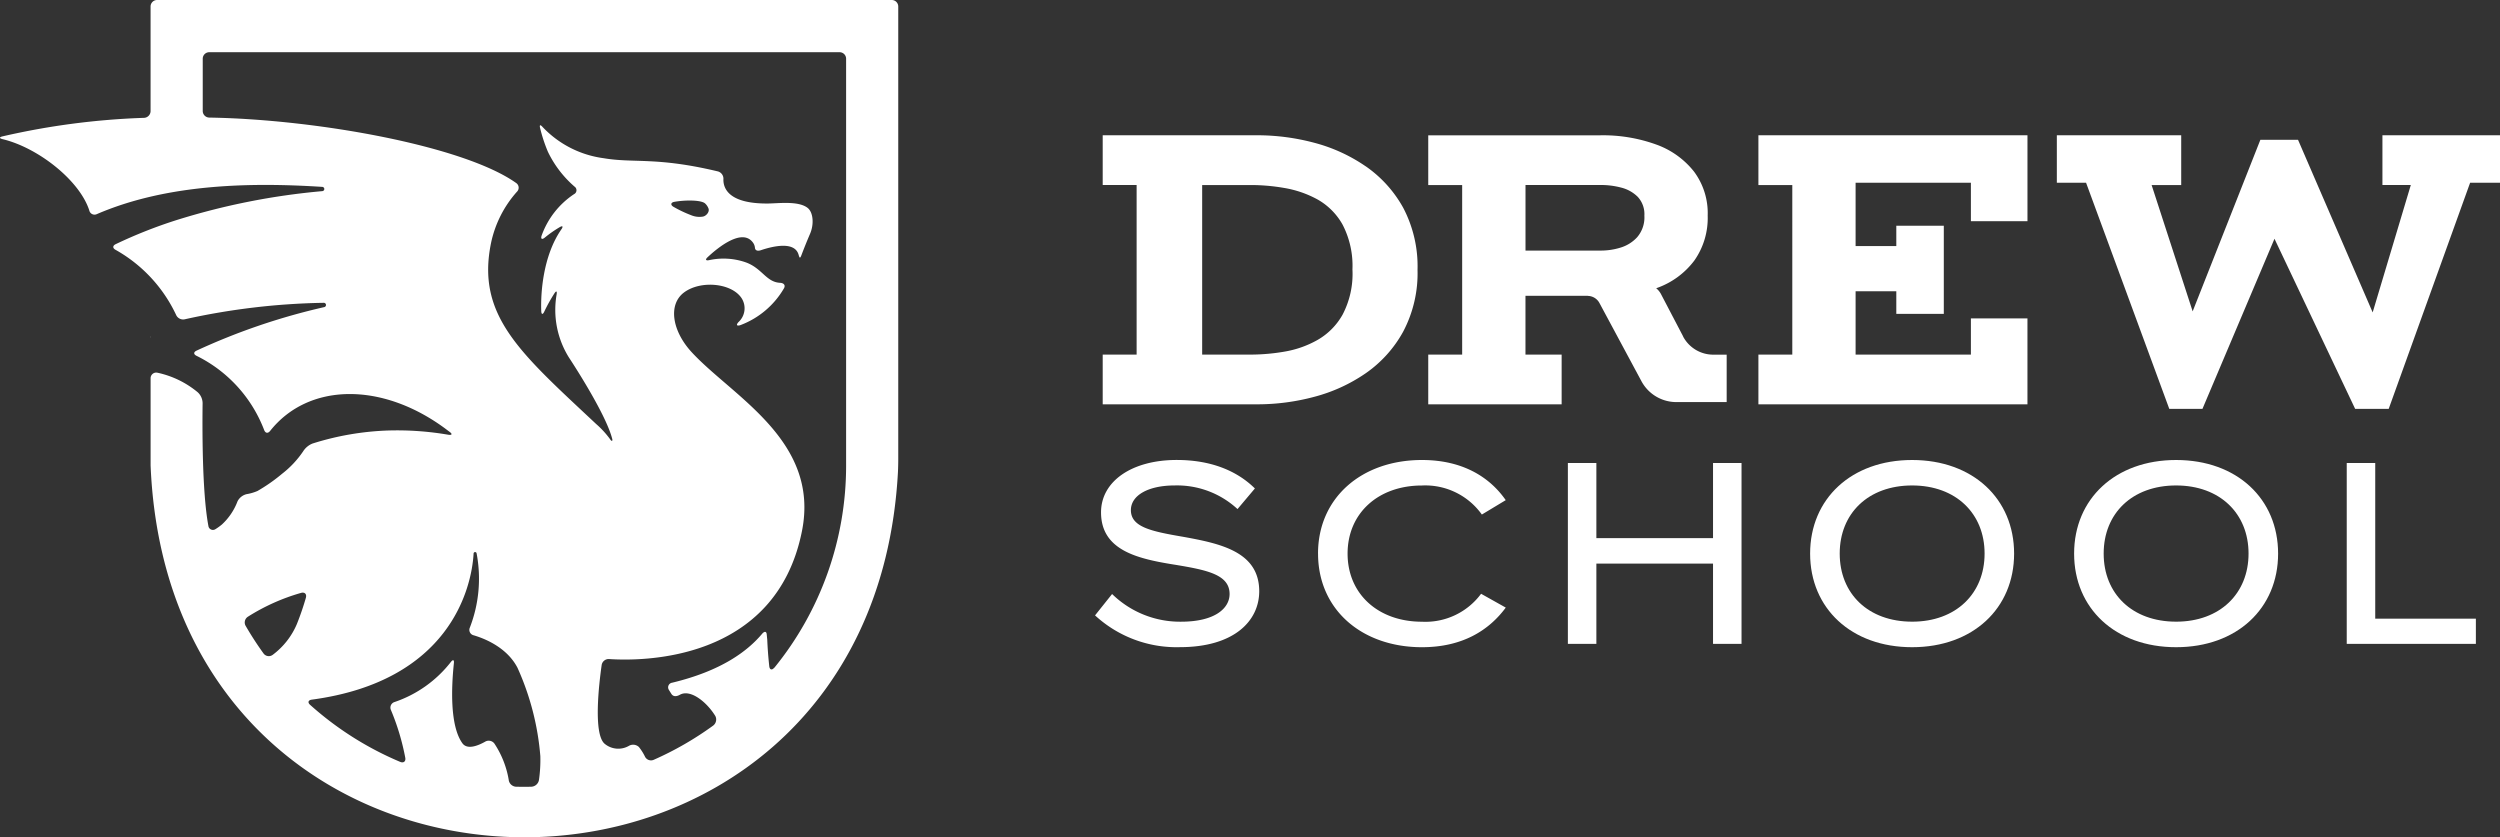
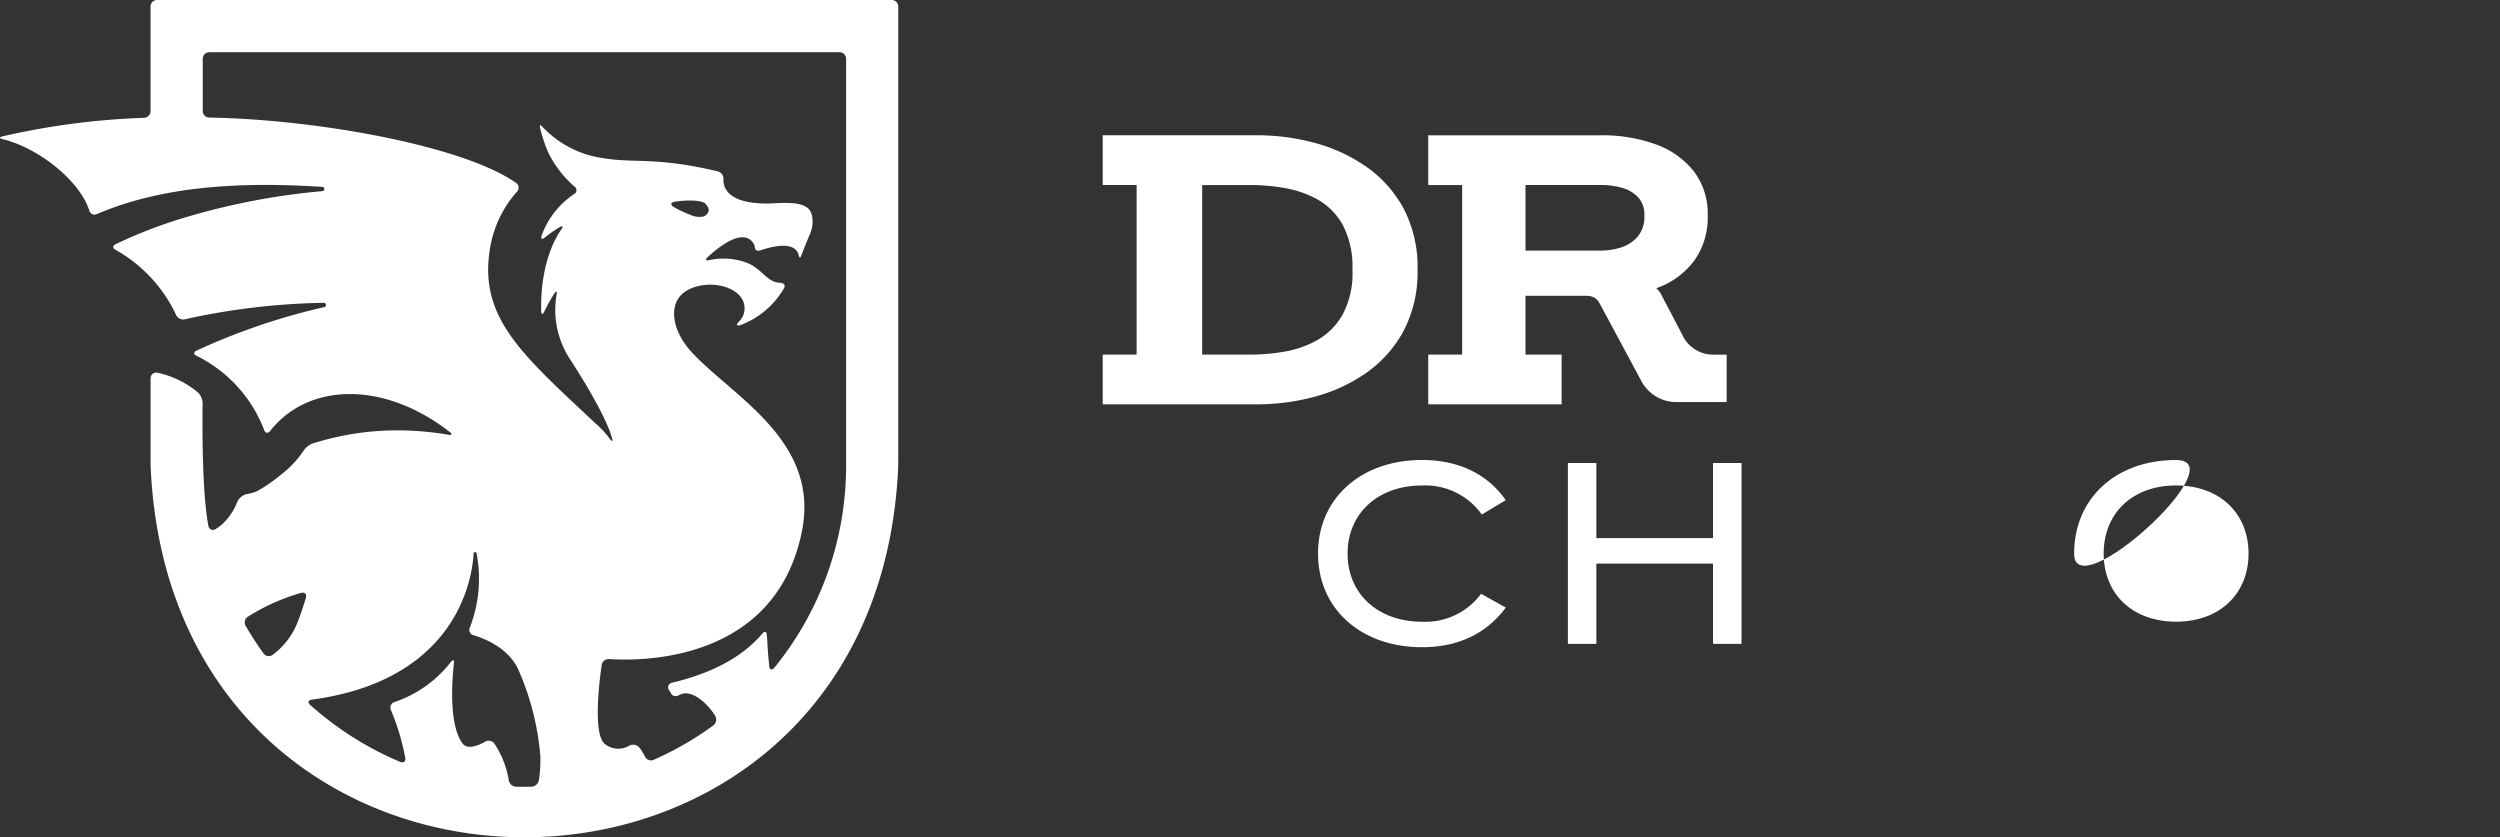
<svg xmlns="http://www.w3.org/2000/svg" viewBox="0 0 330.016 110.526">
  <rect x="0" y="0" width="330.016" height="110.526" fill="#333333" stroke="none" />
  <g id="Layer_1-2" data-name="Layer 1-2" transform="translate(-0.014)">
    <g id="Group_26189" data-name="Group 26189" transform="translate(0.014)">
      <path id="Path_101889" data-name="Path 101889" d="M19.891.842V14.665a.9.9,0,0,1-.857.891A97.391,97.391,0,0,0,.356,18c-.46.111-.455.261.01.373,4.643,1.114,10.153,5.418,11.436,9.412a.708.708,0,0,0,.988.484c9.194-3.965,20.088-4.222,29.771-3.6a.282.282,0,0,1,.01.562,91.3,91.3,0,0,0-19.216,3.81,62.708,62.708,0,0,0-8.071,3.191c-.426.208-.416.537,0,.755a19.212,19.212,0,0,1,7.969,8.565,1.015,1.015,0,0,0,1.138.6,91.137,91.137,0,0,1,18.369-2.179.287.287,0,0,1,.068.566,84.806,84.806,0,0,0-16.858,5.742c-.431.2-.421.494.01.7a18.12,18.12,0,0,1,8.9,9.775c.169.445.5.494.794.126,5.035-6.347,14.689-6.507,23.07-.339.213.16.431.324.654.489.358.271.271.431-.2.358a39.945,39.945,0,0,0-7.926-.562,37.191,37.191,0,0,0-10.012,1.724,2.624,2.624,0,0,0-1.225,1.022,12.8,12.8,0,0,1-2.779,2.963A22.294,22.294,0,0,1,34,64.814a6.106,6.106,0,0,1-1.428.416,1.828,1.828,0,0,0-1.2.939,8,8,0,0,1-2.067,3.07,7.441,7.441,0,0,1-.847.61.6.6,0,0,1-.934-.421c-.862-4.551-.8-13.426-.765-16.214a2,2,0,0,0-.634-1.423,12.392,12.392,0,0,0-5.374-2.6.746.746,0,0,0-.857.77V61.434c2.7,65.182,95.18,65.443,98.656.857.024-.474.039-1.244.039-1.719V.857A.859.859,0,0,0,117.734,0H20.748a.859.859,0,0,0-.857.857V.838ZM40.4,78.883a36.391,36.391,0,0,1-1.191,3.481,9.856,9.856,0,0,1-3.2,4.081.857.857,0,0,1-1.206-.184,43.231,43.231,0,0,1-2.368-3.655.9.9,0,0,1,.31-1.2,26.8,26.8,0,0,1,7.035-3.147c.46-.121.741.169.615.629h0Zm26.774,24.1a12.361,12.361,0,0,0-1.9-4.832.93.93,0,0,0-1.23-.237c-.886.5-2.338,1.109-2.992.2-1.675-2.324-1.448-7.451-1.123-10.555.053-.474-.116-.537-.407-.16A15.905,15.905,0,0,1,52.1,92.672a.767.767,0,0,0-.484,1.046,31.133,31.133,0,0,1,1.9,6.328c.082.47-.237.712-.673.528a42.6,42.6,0,0,1-11.891-7.529c-.353-.315-.252-.625.218-.687,18.151-2.44,21.09-14.631,21.361-19.264a.2.2,0,0,1,.4-.034,17.863,17.863,0,0,1-.9,9.8.731.731,0,0,0,.5,1c1.511.445,4.415,1.622,5.8,4.3a35.162,35.162,0,0,1,3.011,11.654,18.654,18.654,0,0,1-.184,3.157,1.072,1.072,0,0,1-.993.881c-.683.019-1.365.015-2.048,0a1.035,1.035,0,0,1-.949-.886v.01ZM102.217,88.14c-.3.368-.6.281-.654-.189-.14-1.259-.223-2.459-.266-3.5l-.073-.726c-.039-.4-.3-.416-.61-.053-1.927,2.285-5.36,4.885-11.867,6.449a.618.618,0,0,0-.436.949c.107.174.223.358.334.533.261.4.7.344,1.118.111,1.414-.789,3.578,1,4.677,2.8a1.006,1.006,0,0,1-.29,1.273,42.712,42.712,0,0,1-7.863,4.522.884.884,0,0,1-1.138-.445,6.864,6.864,0,0,0-.794-1.254,1.109,1.109,0,0,0-1.317-.155,2.809,2.809,0,0,1-3.191-.261c-1.554-1.268-.75-8.022-.407-10.424A.937.937,0,0,1,80.43,87c4.14.281,22,.46,25.452-16.916,2.368-11.915-9.146-17.735-14.544-23.573C88.7,43.661,88.2,40.18,90.311,38.606c2.193-1.632,6.246-1.254,7.582.731a2.462,2.462,0,0,1-.4,3.186c-.315.353-.247.537.213.412a11.193,11.193,0,0,0,5.8-4.88c.232-.416-.039-.7-.518-.721-1.83-.1-2.343-1.879-4.459-2.677a8.927,8.927,0,0,0-4.885-.32c-.465.1-.566-.063-.218-.387,1.37-1.283,4.682-3.989,6.062-1.811a1.361,1.361,0,0,1,.184.581c.034.334.329.46.779.31,1.549-.523,4.474-1.239,4.987.61.126.46.2.489.368.048.252-.668.649-1.68,1.138-2.818.552-1.283.421-2.837-.315-3.423-1.225-.968-3.922-.586-5.287-.581-5.127.029-5.853-1.995-5.834-3.181a1,1,0,0,0-.7-1.051c-8.158-1.956-11.126-1.065-15.13-1.753a13.536,13.536,0,0,1-8.032-4.11c-.315-.358-.445-.3-.329.155a20.031,20.031,0,0,0,1.026,3.113,14.2,14.2,0,0,0,3.52,4.6.575.575,0,0,1-.068.988A11.026,11.026,0,0,0,71.512,31.1c-.15.45.048.566.416.266a15.5,15.5,0,0,1,1.956-1.37c.407-.242.5-.111.237.276-2.469,3.559-2.745,8.536-2.658,10.792.019.474.2.494.4.068a21.563,21.563,0,0,1,1.322-2.382c.257-.4.382-.344.305.126A11.877,11.877,0,0,0,75.1,47.166c1.356,2.062,5.04,7.916,5.747,10.831.053.228-.111.257-.228.077A12.079,12.079,0,0,0,78.7,55.963C68.723,46.6,62.85,41.7,64.84,32.046a14.7,14.7,0,0,1,3.413-6.735.744.744,0,0,0-.082-1.138c-6.86-4.9-26.333-8.424-40.533-8.652a.875.875,0,0,1-.862-.871v-6.9a.859.859,0,0,1,.857-.857h83.216a.859.859,0,0,1,.857.857v53.7a42.258,42.258,0,0,1-9.489,26.716v-.01ZM89.009,26.648c1.511-.271,3.6-.252,4.091.218a1.763,1.763,0,0,1,.445.673c.15.426-.29.973-.755,1.055a2.823,2.823,0,0,1-1.535-.184A16.032,16.032,0,0,1,88.917,27.3c-.412-.237-.368-.566.1-.654h0Z" transform="translate(-0.014)" fill="#fff" />
      <path id="Path_101890" data-name="Path 101890" d="M41.094,91.873a.139.139,0,0,0,0-.082c-.015-.039-.024-.039-.024.01S41.08,91.882,41.094,91.873Z" transform="translate(-21.192 -47.335)" fill="#fff" />
    </g>
    <g id="Group_26192" data-name="Group 26192" transform="translate(144.561 17.856)">
      <g id="Group_26190" data-name="Group 26190" transform="translate(0 42.862)">
-         <path id="Path_101891" data-name="Path 101891" d="M298.57,145.933l2.256-2.827a12.837,12.837,0,0,0,9.1,3.655c4.512,0,6.41-1.791,6.41-3.655,0-2.547-2.939-3.152-7.015-3.834-4.943-.784-9.954-1.825-9.954-6.948,0-4.086,4.048-6.914,9.993-6.914,4.406,0,7.882,1.36,10.317,3.762l-2.295,2.721a11.753,11.753,0,0,0-8.308-3.118c-3.437,0-5.766,1.288-5.766,3.258,0,2.222,2.648,2.794,6.841,3.51,4.977.9,10.1,1.971,10.1,7.2,0,3.868-3.258,7.379-10.492,7.379a15.874,15.874,0,0,1-11.174-4.188h0Z" transform="translate(-298.57 -125.41)" fill="#fff" />
        <path id="Path_101892" data-name="Path 101892" d="M359.38,137.776c0-7.378,5.766-12.356,13.716-12.356,5.335,0,8.918,2.222,11.063,5.3l-3.152,1.9a9.174,9.174,0,0,0-7.911-3.834c-5.766,0-9.814,3.655-9.814,8.991s4.048,8.991,9.814,8.991a9.131,9.131,0,0,0,7.809-3.689l3.258,1.825c-2.222,3.007-5.728,5.229-11.063,5.229-7.95,0-13.716-4.977-13.716-12.356h0Z" transform="translate(-329.939 -125.415)" fill="#fff" />
        <path id="Path_101893" data-name="Path 101893" d="M427.5,126.23h3.762v9.92h15.4v-9.92h3.762v23.883h-3.762v-10.6h-15.4v10.6H427.5V126.23Z" transform="translate(-365.078 -125.833)" fill="#fff" />
-         <path id="Path_101894" data-name="Path 101894" d="M493.55,137.776c0-7.233,5.442-12.356,13.464-12.356s13.464,5.122,13.464,12.356-5.447,12.356-13.464,12.356S493.55,145.009,493.55,137.776Zm13.469,8.986c5.8,0,9.562-3.723,9.562-8.991s-3.762-8.991-9.562-8.991-9.562,3.689-9.562,8.991S501.219,146.761,507.019,146.761Z" transform="translate(-399.15 -125.415)" fill="#fff" />
-         <path id="Path_101895" data-name="Path 101895" d="M565.53,137.776c0-7.233,5.442-12.356,13.464-12.356s13.464,5.122,13.464,12.356-5.442,12.356-13.464,12.356S565.53,145.009,565.53,137.776Zm13.464,8.986c5.8,0,9.562-3.723,9.562-8.991s-3.762-8.991-9.562-8.991-9.562,3.689-9.562,8.991S573.194,146.761,578.994,146.761Z" transform="translate(-436.281 -125.415)" fill="#fff" />
-         <path id="Path_101896" data-name="Path 101896" d="M639.86,126.23h3.762v20.552h13.285v3.331H639.86V126.23Z" transform="translate(-474.623 -125.833)" fill="#fff" />
+         <path id="Path_101895" data-name="Path 101895" d="M565.53,137.776c0-7.233,5.442-12.356,13.464-12.356S565.53,145.009,565.53,137.776Zm13.464,8.986c5.8,0,9.562-3.723,9.562-8.991s-3.762-8.991-9.562-8.991-9.562,3.689-9.562,8.991S573.194,146.761,578.994,146.761Z" transform="translate(-436.281 -125.415)" fill="#fff" />
      </g>
      <g id="Group_26191" data-name="Group 26191" transform="translate(1.017)">
        <path id="Path_101897" data-name="Path 101897" d="M335.374,40.966a16.182,16.182,0,0,1,4.967,5.49,16.592,16.592,0,0,1,1.888,8.182,16.5,16.5,0,0,1-1.888,8.153,16.128,16.128,0,0,1-4.967,5.515,21.607,21.607,0,0,1-6.807,3.108,29,29,0,0,1-7.456.983H300.67V65.832h4.478V43.445H300.67V36.88h20.441a29.212,29.212,0,0,1,7.456.983,21.665,21.665,0,0,1,6.807,3.108h0Zm-1.738,13.672a11.79,11.79,0,0,0-1.3-5.96A8.647,8.647,0,0,0,329,45.338a13.951,13.951,0,0,0-4.353-1.5,25.855,25.855,0,0,0-4.328-.387H313.8V65.832h6.517a26.375,26.375,0,0,0,4.328-.387A13.3,13.3,0,0,0,329,63.915a8.781,8.781,0,0,0,3.341-3.365,11.614,11.614,0,0,0,1.3-5.907Z" transform="translate(-300.67 -36.88)" fill="#fff" />
-         <path id="Path_101898" data-name="Path 101898" d="M479.45,36.88h35.518V48.224H507.5V43.15H492.28v8.356h5.374V48.819h6.27V60.458h-6.27V57.476H492.28v8.356H507.5V61.059h7.466V72.4H479.45V65.832h4.474V43.45H479.45Z" transform="translate(-392.893 -36.88)" fill="#fff" />
-         <path id="Path_101899" data-name="Path 101899" d="M619.32,43.15h-3.946L604.626,73H600.2L589.55,50.543,580.041,73h-4.377L564.679,43.15H560.82V36.88h16.418v6.57h-3.907l5.418,16.674,8.938-22.644h4.972l9.853,22.784,5.035-16.815H603.8V36.88H619.32Z" transform="translate(-434.868 -36.88)" fill="#fff" />
        <path id="Path_101900" data-name="Path 101900" d="M423.074,63.455a4.511,4.511,0,0,0,3.989,2.392h1.762v6.26h-6.633a5.231,5.231,0,0,1-4.614-2.75l-5.553-10.337a1.768,1.768,0,0,0-1.564-.93l.068-.01h-8.264v7.761h4.774v6.565H389.43V65.842h4.478V43.455H389.43V36.89h22.712a20.651,20.651,0,0,1,7.374,1.215,11.145,11.145,0,0,1,4.992,3.568,9.176,9.176,0,0,1,1.811,5.82,9.764,9.764,0,0,1-1.757,5.921,10.619,10.619,0,0,1-4.914,3.621l-.131.044a2.477,2.477,0,0,1,.625.75l2.944,5.626h-.01ZM417.027,50.32a4,4,0,0,0,.934-2.823,3.353,3.353,0,0,0-.881-2.489,4.737,4.737,0,0,0-2.2-1.22,10.478,10.478,0,0,0-2.566-.339H402.27v8.657h10.041a8.733,8.733,0,0,0,2.488-.387,4.9,4.9,0,0,0,2.232-1.4h0Z" transform="translate(-346.457 -36.885)" fill="#fff" />
      </g>
    </g>
  </g>
</svg>